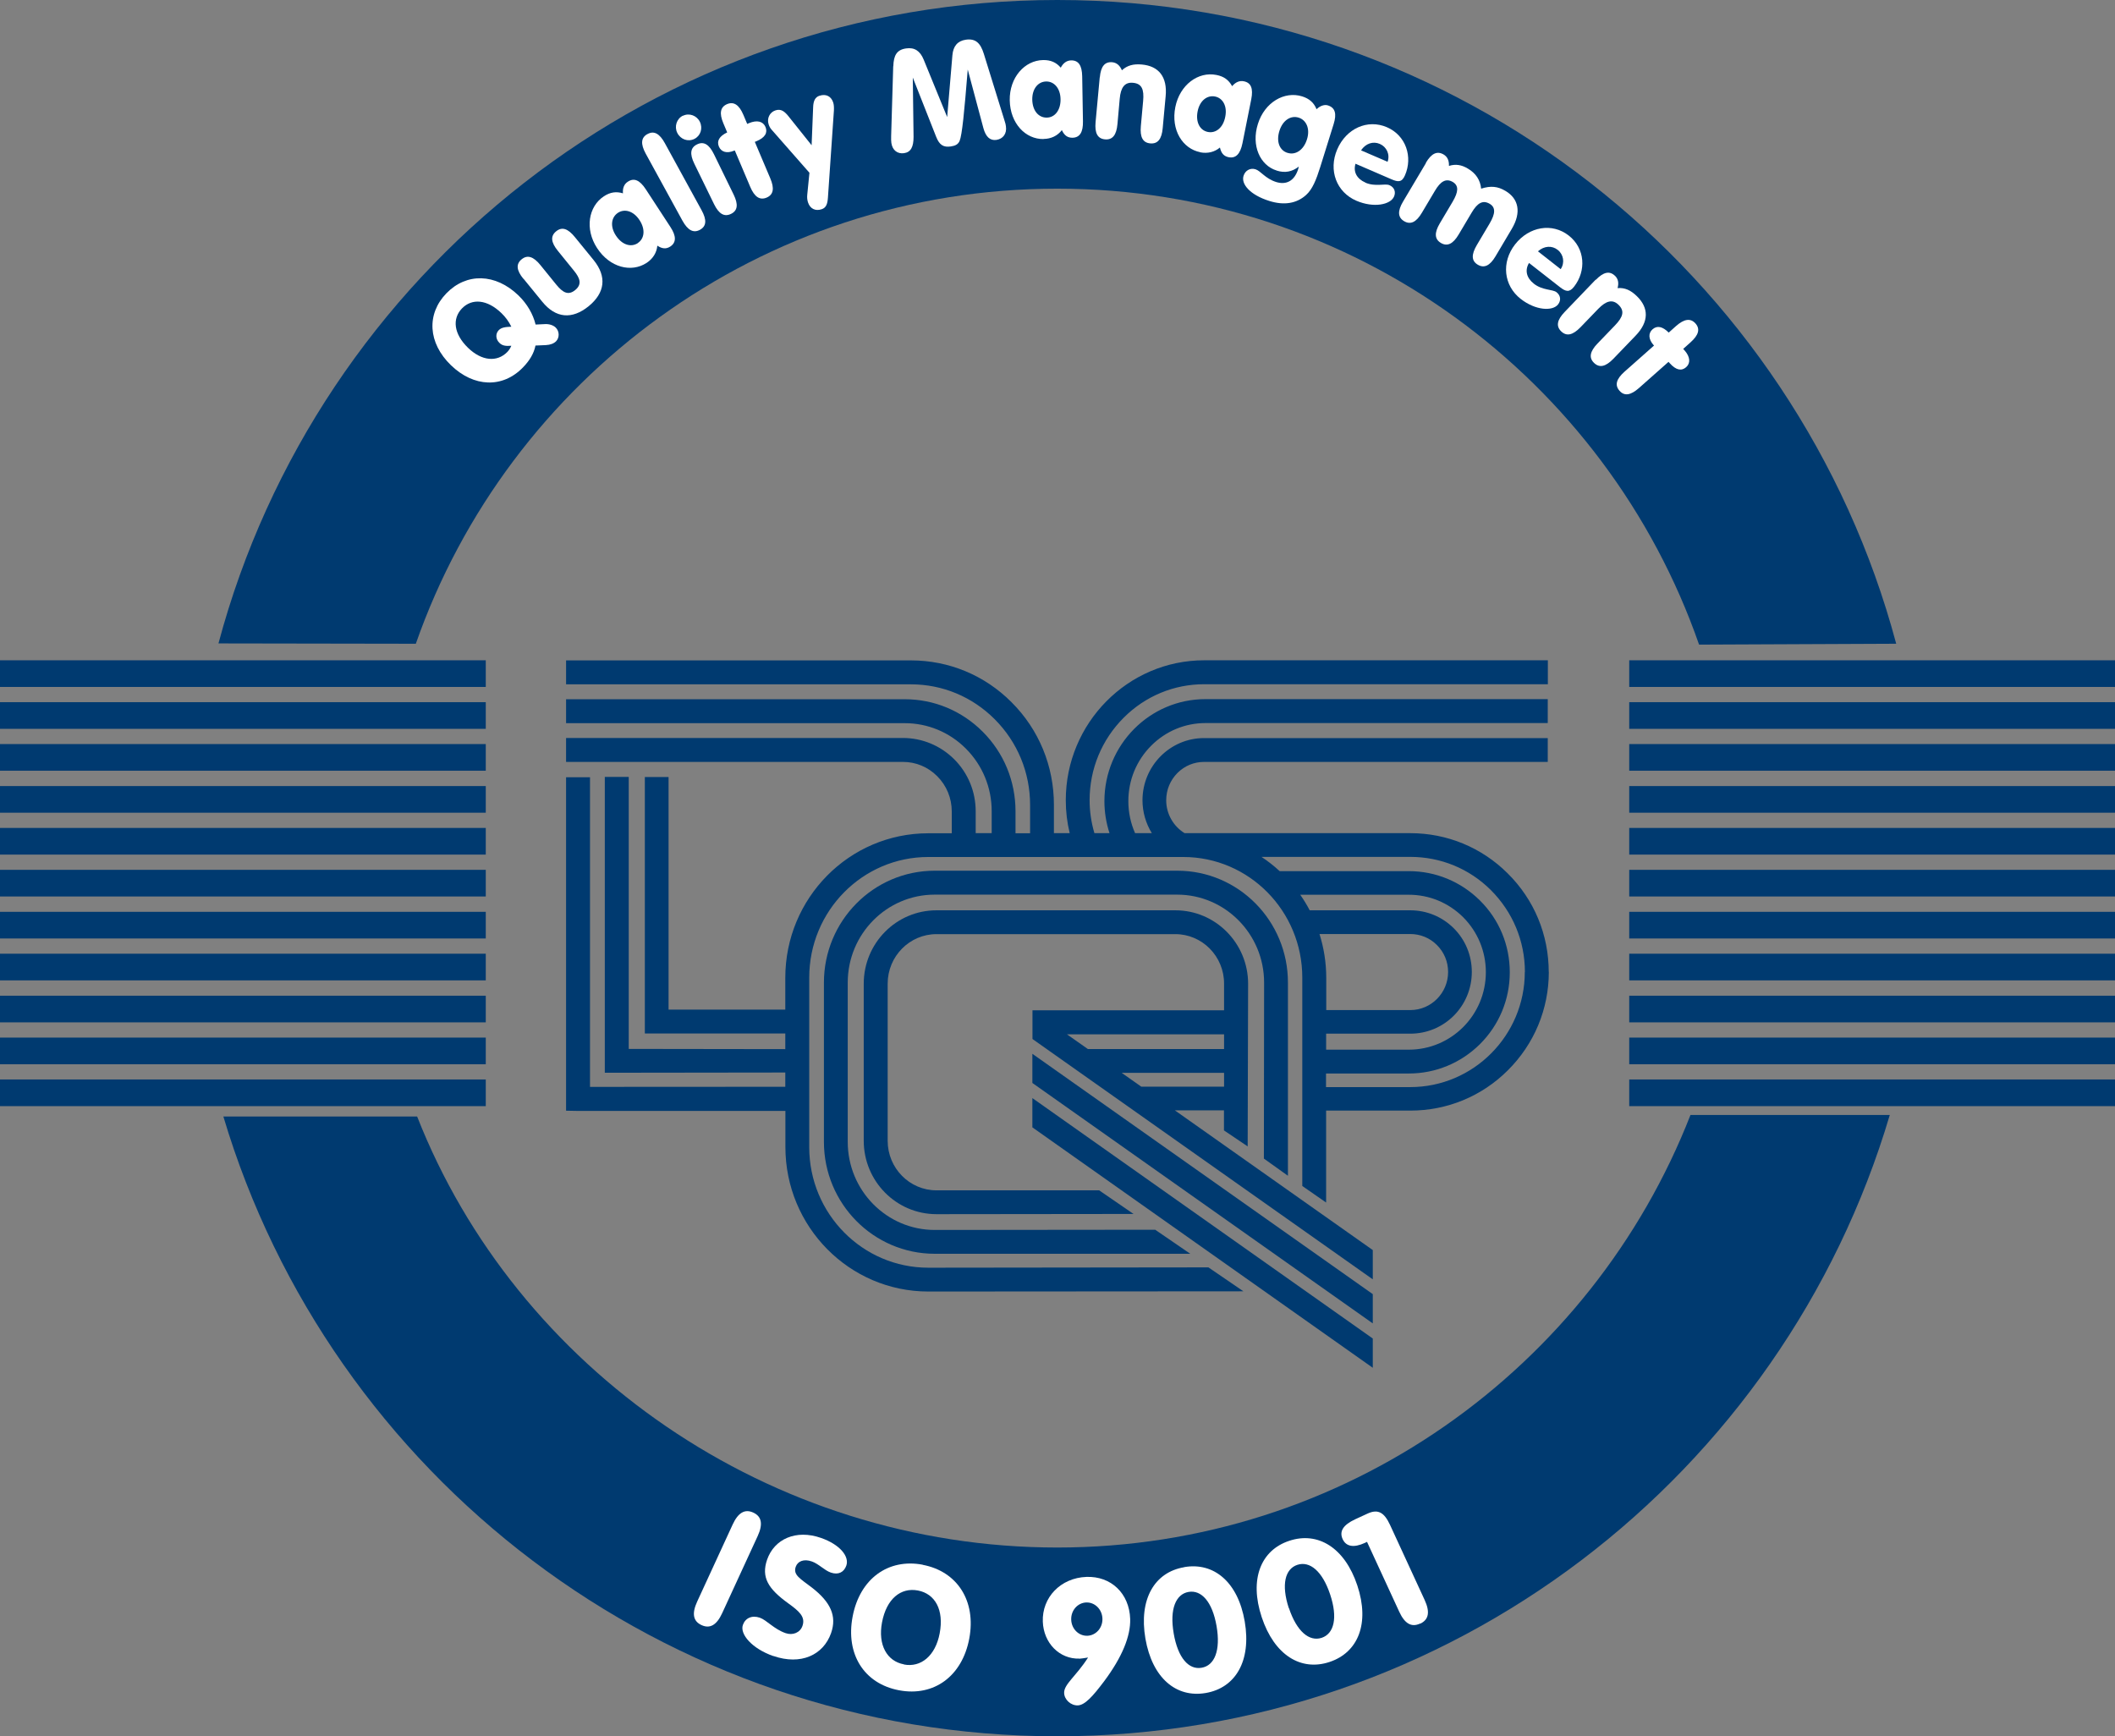
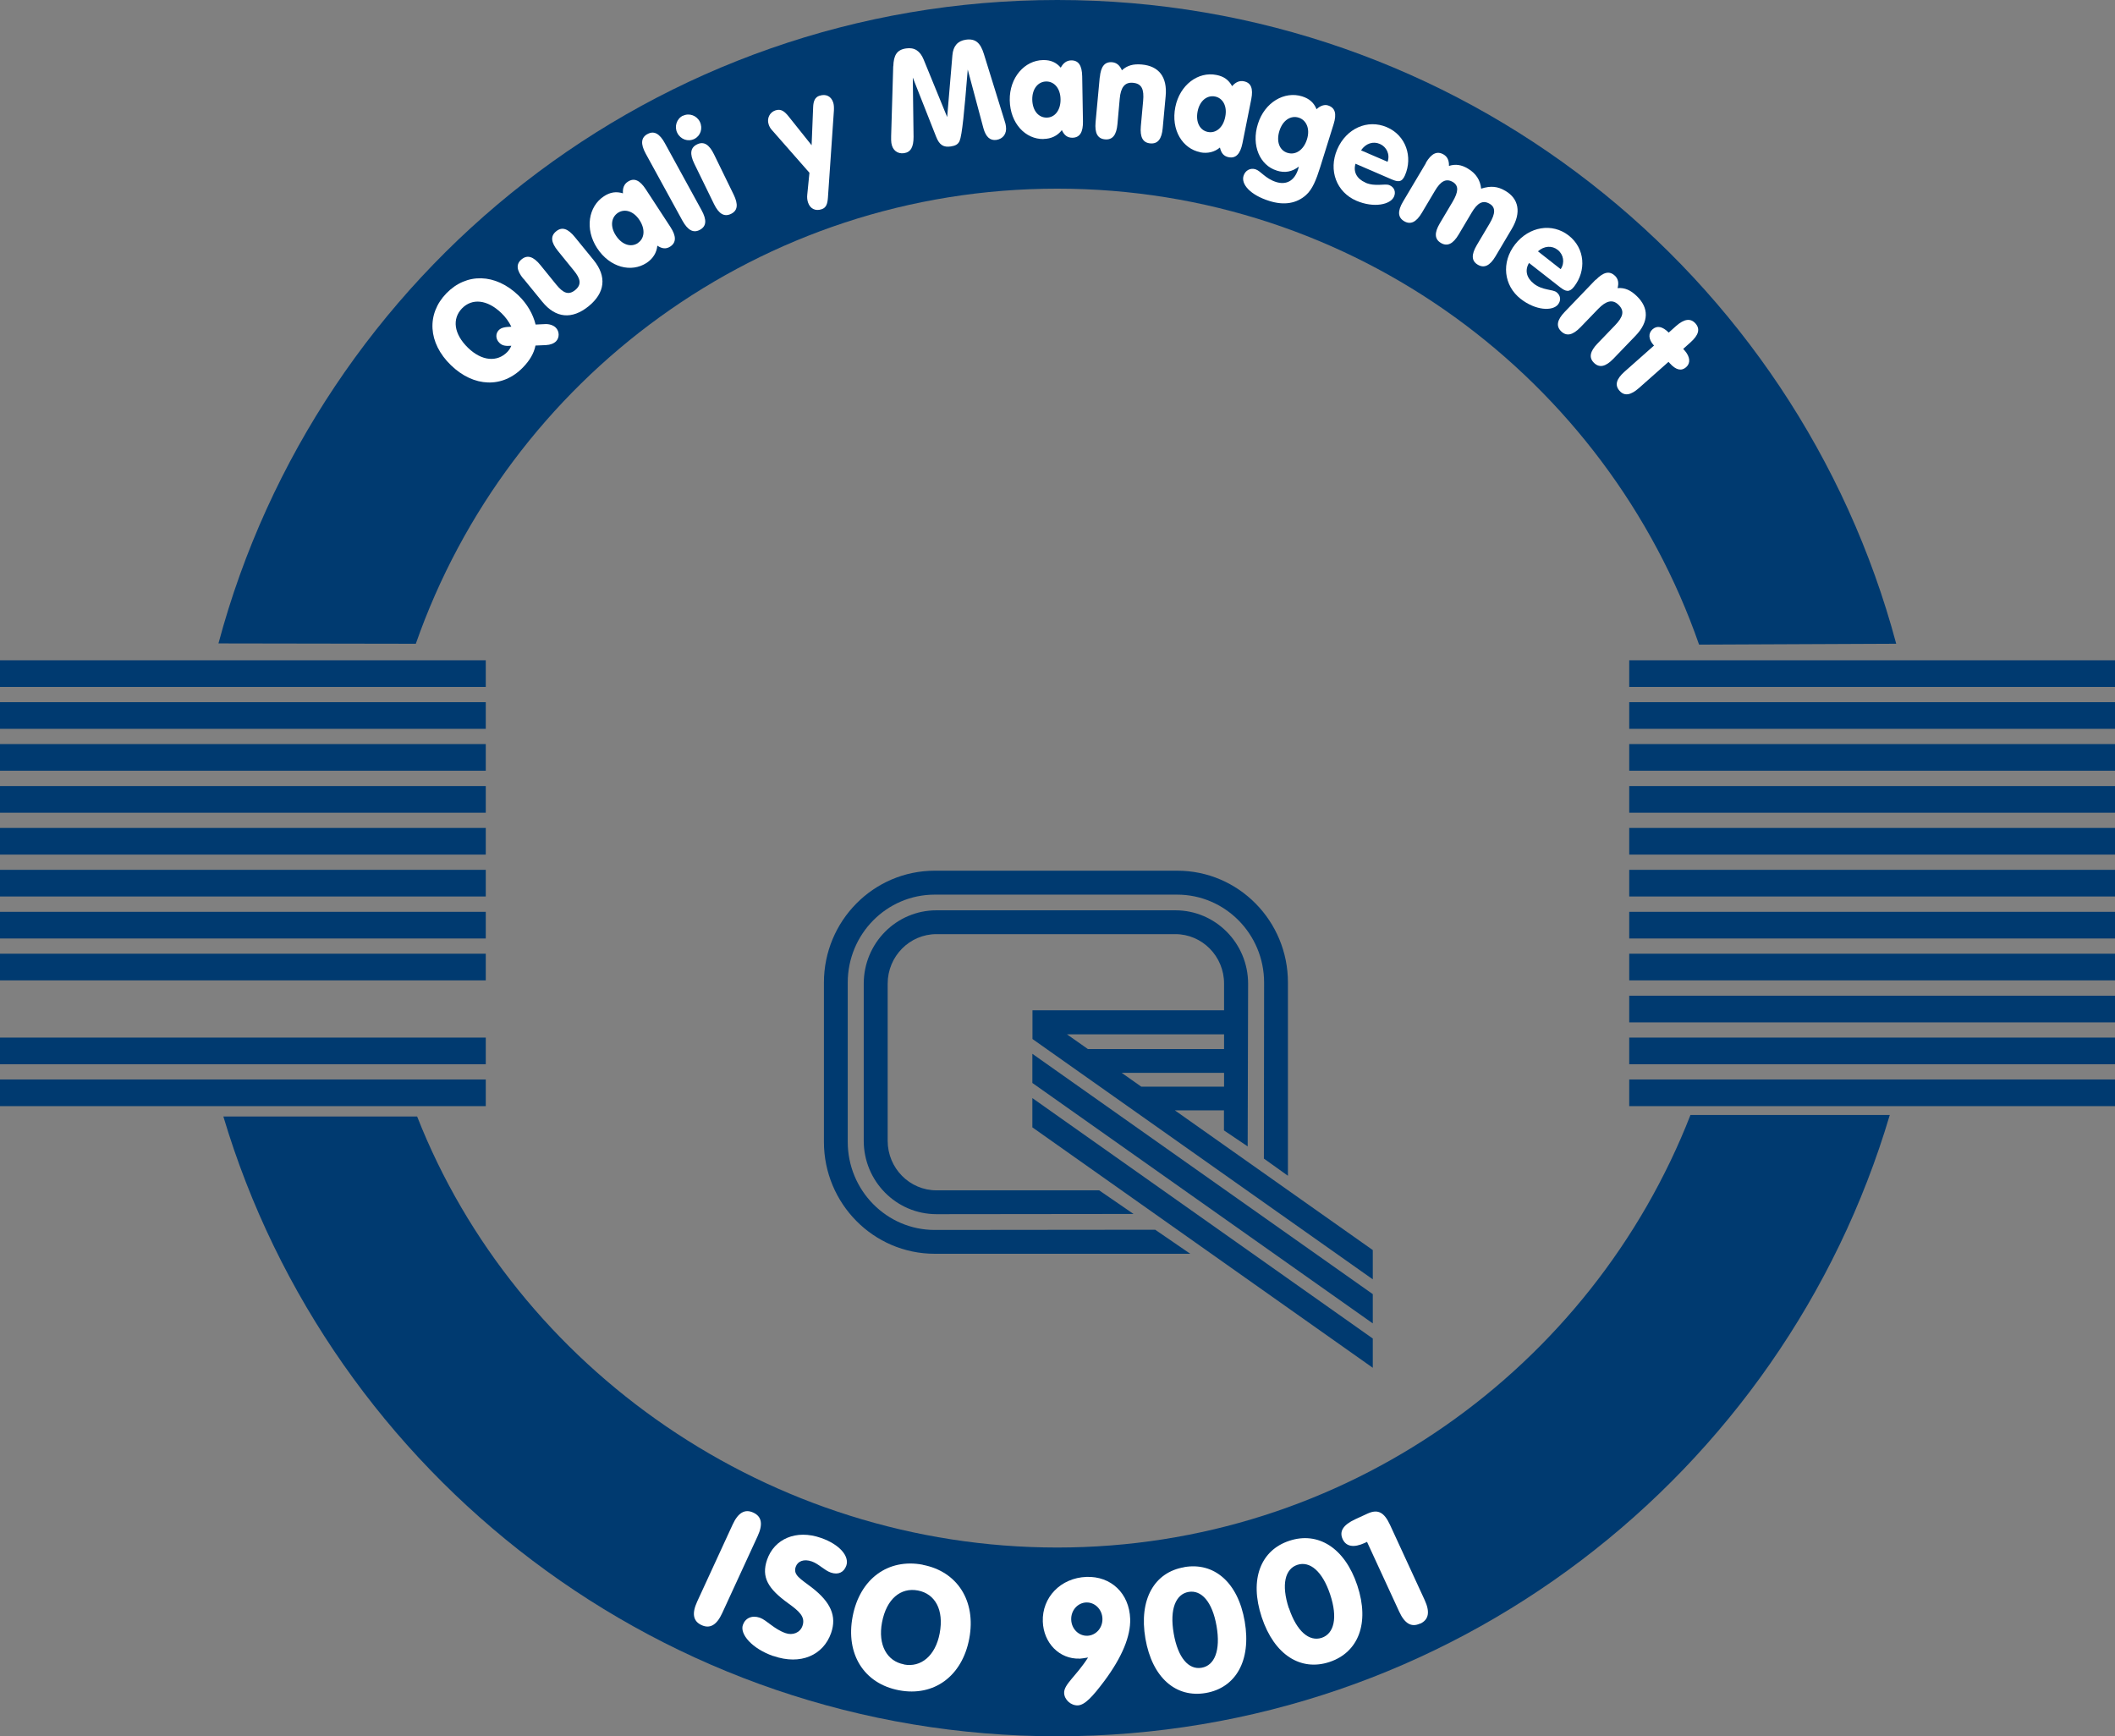
<svg xmlns="http://www.w3.org/2000/svg" id="Layer_2" data-name="Layer 2" viewBox="0 0 194.4 159.59">
  <rect x="0" y="0" width="194.4" height="159.59" fill="#808080" stroke="none" />
  <defs>
    <style>
      .cls-1 {
        fill: #003a70;
      }

      .cls-2 {
        fill: #fff;
      }
    </style>
  </defs>
  <g id="Layer_1-2" data-name="Layer 1">
    <g>
      <g>
        <path class="cls-1" d="M38.34,102.62c9.11,23.2,32.41,39.62,58.84,39.62s49.12-16.49,58.2-39.76h18.32c-9.78,33.02-40.34,57.11-76.52,57.11S30.35,135.56,20.53,102.62h17.81Z" />
        <path class="cls-1" d="M38.22,59.17c8.52-24.36,31.7-41.83,58.96-41.83s50.5,17.51,58.99,41.91l18.12-.08C165.19,25.1,134.12,0,97.18,0S29.18,25.08,20.08,59.14l18.13,.03" />
      </g>
      <g>
        <g>
          <rect class="cls-1" x="149.75" y="60.69" width="44.65" height="2.45" />
          <rect class="cls-1" x="149.75" y="64.54" width="44.65" height="2.45" />
          <rect class="cls-1" x="149.75" y="68.39" width="44.65" height="2.45" />
          <rect class="cls-1" x="149.75" y="72.25" width="44.65" height="2.45" />
          <rect class="cls-1" x="149.75" y="76.1" width="44.65" height="2.45" />
          <rect class="cls-1" x="149.75" y="79.95" width="44.65" height="2.45" />
          <rect class="cls-1" x="149.75" y="83.81" width="44.65" height="2.45" />
          <rect class="cls-1" x="149.75" y="87.66" width="44.65" height="2.45" />
          <rect class="cls-1" x="149.75" y="91.52" width="44.65" height="2.45" />
          <rect class="cls-1" x="149.75" y="95.37" width="44.65" height="2.45" />
          <rect class="cls-1" x="149.75" y="99.22" width="44.65" height="2.45" />
        </g>
        <g>
          <rect class="cls-1" y="60.69" width="44.65" height="2.45" />
          <rect class="cls-1" y="64.54" width="44.65" height="2.45" />
          <rect class="cls-1" y="68.39" width="44.65" height="2.45" />
          <rect class="cls-1" y="72.25" width="44.65" height="2.45" />
          <rect class="cls-1" y="76.1" width="44.65" height="2.45" />
          <rect class="cls-1" y="79.95" width="44.65" height="2.45" />
          <rect class="cls-1" y="83.81" width="44.65" height="2.45" />
          <rect class="cls-1" y="87.66" width="44.65" height="2.45" />
-           <rect class="cls-1" y="91.52" width="44.65" height="2.45" />
          <rect class="cls-1" y="95.37" width="44.65" height="2.45" />
          <rect class="cls-1" y="99.22" width="44.65" height="2.45" />
        </g>
      </g>
      <polygon class="cls-1" points="126.18 125.72 126.18 123.03 94.89 100.93 94.89 103.62 126.18 125.72 126.18 125.72" />
      <path class="cls-1" d="M109.39,115.23l-3.21-2.2-20.27,.02c-4.4,0-7.99-3.62-7.99-8.1v-14.63c0-4.48,3.59-8.09,7.99-8.09h22.29c4.39,0,7.99,3.61,7.99,8.09l-.02,16.17,2.21,1.58v-17.75c.01-5.67-4.54-10.29-10.17-10.29h-22.29c-5.64,0-10.19,4.62-10.19,10.29v14.63c0,5.67,4.55,10.29,10.19,10.29h23.48Z" />
      <polygon class="cls-1" points="126.18 121.64 126.18 118.95 94.89 96.86 94.89 99.54 126.18 121.64 126.18 121.64" />
      <path class="cls-1" d="M112.51,92.86v-2.44c.01-2.53-2.02-4.56-4.48-4.56h-21.95c-2.47,0-4.49,2.03-4.49,4.56v14.43c0,2.53,2.02,4.56,4.49,4.56h14.95s3.16,2.17,3.16,2.17l-18.11,.02c-3.71,0-6.69-3.04-6.69-6.75v-14.43c0-3.72,2.98-6.75,6.69-6.75h21.95c3.71,0,6.69,3.04,6.69,6.75l-.04,14.95-2.18-1.47v-1.84s-4.51,0-4.51,0l18.19,12.84v2.69l-31.28-22.09v-2.64h0s.06,0,.06,0h0s17.55,0,17.55,0m0,5.75h-9.41l1.8,1.27h0s7.61,0,7.61,0v-1.26m0-3.55h-14.44l1.92,1.35h12.52v-1.35Z" />
-       <path class="cls-1" d="M142.36,89.32c0,3.43-1.34,6.65-3.78,9.07-2.39,2.38-5.57,3.69-8.94,3.69h-7.75v8.45s-2.19-1.52-2.19-1.52v-19.15c0-6.13-4.9-11.09-10.94-11.09h-23.44c-6.03,0-10.94,4.95-10.94,11.09v15.58c0,6.13,4.91,11.08,10.94,11.08l25.75-.03,3.22,2.2-28.96,.02c-7.27,0-13.14-5.96-13.14-13.28v-3.32h-19.06s-1.1-.02-1.1-.02v-30.65h2.2v28.46s17.95-.01,17.95-.01v-1.31l-15.49,.02h-1.1v-27.19h2.2v25l14.39,.02v-1.44h-11.81s-1.1,0-1.1,0v-23.57s2.18,0,2.18,0v21.38s10.73,0,10.73,0v-2.93c0-7.32,5.87-13.28,13.14-13.28h2.16v-2c0-1.23-.47-2.38-1.34-3.25-.85-.85-1.96-1.31-3.15-1.31h-30.96v-2.2h30.96c1.77,0,3.45,.7,4.71,1.95,1.28,1.28,1.98,2.98,1.98,4.8v2h1.47v-2.02c0-2.18-.85-4.23-2.38-5.76-1.5-1.5-3.5-2.33-5.61-2.33h-31.13v-2.2h31.13c2.7,0,5.24,1.06,7.16,2.98,1.95,1.95,3.02,4.55,3.02,7.32v2.02h1.34v-2.6c0-2.99-1.16-5.79-3.26-7.89-2.06-2.06-4.79-3.2-7.69-3.2h-31.7v-2.2h31.7c3.48,0,6.77,1.36,9.24,3.84,2.52,2.51,3.9,5.87,3.9,9.44v2.6h1.45c-.24-.99-.36-2-.36-3.03,0-7.09,5.71-12.86,12.72-12.86h31.59v2.2h-31.59c-2.78,0-5.41,1.09-7.39,3.07-2.02,2.02-3.14,4.71-3.14,7.59,0,1.03,.15,2.04,.44,3.03h1.39c-.31-.95-.47-1.94-.47-2.94,0-5.17,4.16-9.38,9.28-9.38h31.47v2.2h-31.47c-1.87,0-3.64,.74-4.97,2.07-1.36,1.36-2.11,3.17-2.11,5.11,0,1.01,.21,2.02,.62,2.94h1.54c-.55-.89-.86-1.94-.86-3.02,0-3.16,2.54-5.72,5.66-5.72h31.59v2.19h-31.59c-.92,0-1.79,.36-2.44,1.01-.67,.67-1.04,1.56-1.04,2.52,0,1.24,.65,2.38,1.69,3.02h20.75c3.37,0,6.55,1.31,8.94,3.69,2.44,2.41,3.78,5.64,3.78,9.07m-21.97-5.67h9.24c1.5,0,2.92,.58,3.99,1.64,1.08,1.07,1.67,2.51,1.67,4.03s-.6,2.96-1.67,4.03c-1.07,1.06-2.49,1.64-3.99,1.64h-7.73v1.47h7.6c3.91,0,7.08-3.19,7.08-7.12,0-1.92-.75-3.72-2.1-5.07-1.34-1.32-3.1-2.05-4.98-2.05h-9.98c.32,.46,.61,.93,.87,1.43m1.52,6.2v2.97s7.73,0,7.73,0c1.91,0,3.47-1.57,3.47-3.5,0-.95-.37-1.83-1.04-2.49-.65-.65-1.52-1-2.44-1h-8.34c.4,1.27,.62,2.62,.62,4.02m18.26-.53c0-2.85-1.12-5.52-3.13-7.53-1.98-1.97-4.61-3.05-7.4-3.05h-13.68c.59,.39,1.15,.83,1.67,1.31h11.87c2.46,0,4.78,.96,6.53,2.69,1.78,1.76,2.75,4.11,2.75,6.61s-.98,4.85-2.75,6.61c-1.75,1.73-4.07,2.69-6.53,2.69h-7.61v1.25s7.74,0,7.74,0c5.81,0,10.53-4.75,10.53-10.58Z" />
      <g>
        <path class="cls-2" d="M64.48,149.37c-.78-.36-.9-1.07-.4-2.16l3.26-7.08c.5-1.09,1.12-1.46,1.9-1.1,.78,.36,.9,1.07,.4,2.16l-3.26,7.08c-.5,1.09-1.12,1.46-1.9,1.1Z" />
        <path class="cls-2" d="M71.09,152.22c-1.96-.68-3.1-2.01-2.81-2.86,.22-.63,.82-.92,1.56-.67,.63,.22,1.3,1.05,2.37,1.42,.66,.23,1.34-.05,1.55-.67,.29-.84-.31-1.35-1.32-2.08-1.81-1.31-2.5-2.37-1.93-4.01,.66-1.89,2.65-2.8,4.96-1.99,1.74,.61,2.61,1.7,2.32,2.54-.22,.62-.74,.88-1.43,.64-.58-.2-1.11-.8-1.74-1.02-.74-.26-1.3-.02-1.48,.49-.26,.75,.41,1.09,1.47,1.9,1.72,1.33,2.33,2.61,1.78,4.19-.71,2.03-2.79,2.98-5.3,2.11Z" />
        <path class="cls-2" d="M84.81,143.83c3.18,.6,4.93,3.32,4.28,6.78-.65,3.45-3.24,5.36-6.46,4.75-3.22-.61-4.92-3.33-4.26-6.78,.66-3.47,3.27-5.36,6.44-4.76Zm-1.73,9.16c1.56,.3,2.9-.79,3.29-2.86,.41-2.16-.42-3.64-2-3.94-1.58-.3-2.89,.77-3.3,2.93-.39,2.07,.45,3.57,2.02,3.86Z" />
        <path class="cls-2" d="M99.22,152.45c-1.84,.06-3.3-1.43-3.37-3.4-.08-2.22,1.63-4.02,4.01-4.11,2.26-.08,3.94,1.51,4.02,3.86,.05,1.58-.74,3.52-2.4,5.74-1.06,1.41-1.77,2.18-2.41,2.21-.64,.02-1.24-.52-1.26-1.14-.03-.8,1.1-1.54,2.2-3.26-.37,.06-.64,.1-.81,.11Zm.62-5.16c-.78,.03-1.41,.72-1.38,1.58,.03,.87,.71,1.51,1.49,1.48,.78-.03,1.41-.72,1.38-1.58-.03-.86-.71-1.51-1.49-1.48Z" />
        <path class="cls-2" d="M108.85,144.04c2.72-.47,4.94,1.37,5.56,5,.62,3.63-.85,6.1-3.58,6.57-2.72,.47-4.92-1.37-5.55-5-.62-3.63,.84-6.1,3.56-6.56Zm-.97,6.1c.39,2.25,1.38,3.36,2.57,3.15,1.18-.2,1.76-1.58,1.37-3.83-.39-2.25-1.4-3.34-2.57-3.14-1.17,.2-1.76,1.57-1.37,3.81Z" />
        <path class="cls-2" d="M118.51,141.62c2.62-.87,5.09,.62,6.25,4.11,1.16,3.5,.07,6.16-2.56,7.03-2.62,.87-5.07-.62-6.23-4.12-1.16-3.5-.08-6.16,2.54-7.02Zm-.04,6.18c.72,2.16,1.87,3.11,3.01,2.74,1.14-.38,1.5-1.83,.78-3.99-.72-2.16-1.88-3.09-3.01-2.72-1.13,.37-1.5,1.81-.79,3.98Z" />
-         <path class="cls-2" d="M130.52,149.23c-.79,.37-1.41,0-1.91-1.09l-2.96-6.42-.21,.1c-1.01,.46-1.71,.34-2.03-.35-.33-.72,.05-1.31,1.14-1.82l1.15-.53c.96-.44,1.53-.11,2.06,1.03l3.19,6.92c.5,1.09,.38,1.8-.41,2.17Z" />
+         <path class="cls-2" d="M130.52,149.23c-.79,.37-1.41,0-1.91-1.09l-2.96-6.42-.21,.1c-1.01,.46-1.71,.34-2.03-.35-.33-.72,.05-1.31,1.14-1.82l1.15-.53c.96-.44,1.53-.11,2.06,1.03l3.19,6.92c.5,1.09,.38,1.8-.41,2.17" />
      </g>
      <g>
        <path class="cls-2" d="M48.07,33.77c-1.87,1.93-4.52,1.83-6.62-.2-2.12-2.05-2.26-4.71-.42-6.61,1.84-1.9,4.51-1.85,6.63,.2,.8,.78,1.33,1.7,1.57,2.67l.87-.04c.38-.02,.75,.1,.97,.31,.36,.34,.37,.93,.04,1.27-.2,.2-.52,.33-.94,.35l-.95,.04c-.15,.74-.54,1.38-1.15,2.01Zm-2.16-2.25c-.36-.34-.38-.85-.07-1.17,.24-.25,.6-.3,1.16-.32-.23-.47-.53-.88-.9-1.24-1.32-1.28-2.72-1.39-3.64-.44-.91,.95-.76,2.34,.56,3.62,1.26,1.22,2.67,1.34,3.61,.38,.16-.17,.27-.34,.37-.57-.51,.04-.83,0-1.09-.26Z" />
        <path class="cls-2" d="M48.1,25.62c-.63-.78-.69-1.35-.15-1.79,.53-.43,1.08-.25,1.71,.52l1.46,1.8c.61,.75,1.11,1.03,1.75,.51,.63-.52,.47-1.07-.14-1.81l-1.46-1.8c-.63-.78-.69-1.35-.15-1.79,.54-.44,1.08-.25,1.71,.52l1.73,2.12c1.24,1.53,1.05,3.02-.46,4.25-1.52,1.23-3.02,1.11-4.26-.42l-1.73-2.12Z" />
        <path class="cls-2" d="M59.42,24.17c-1.38,.9-3.36,.44-4.54-1.37-1.14-1.75-.8-3.82,.63-4.76,.58-.38,1.13-.46,1.75-.27-.04-.47,.1-.85,.45-1.07,.58-.38,1.1-.14,1.65,.7l2.26,3.46c.55,.84,.55,1.43-.01,1.8-.37,.24-.74,.22-1.19-.08-.06,.65-.41,1.2-.98,1.58Zm-.8-1.83c.62-.4,.72-1.26,.16-2.11-.55-.84-1.37-1.07-1.98-.67-.61,.4-.75,1.24-.19,2.09,.57,.87,1.39,1.1,2.01,.7Z" />
        <path class="cls-2" d="M59.52,12.32c.59-.33,1.11-.04,1.59,.84l3.38,6.17c.48,.88,.45,1.46-.15,1.79-.6,.33-1.12,.05-1.61-.83l-3.38-6.17c-.48-.88-.44-1.47,.16-1.8Z" />
        <path class="cls-2" d="M62.78,10.64c.57-.28,1.27-.02,1.55,.56,.29,.6,.06,1.29-.51,1.57-.59,.29-1.27,.04-1.57-.56-.29-.59-.05-1.3,.52-1.58Zm4.41,9.02c-.62,.3-1.12,0-1.56-.9l-1.81-3.71c-.44-.9-.37-1.48,.25-1.78,.61-.3,1.11,0,1.55,.9l1.81,3.71c.44,.9,.38,1.48-.24,1.78Z" />
-         <path class="cls-2" d="M67.47,13.85c-.66,.28-1.18,.12-1.39-.37-.22-.52,.03-.96,.76-1.31l-.35-.83c-.39-.92-.29-1.5,.34-1.77,.62-.26,1.11,.07,1.5,.99l.35,.83,.16-.07c.74-.31,1.3-.17,1.52,.35,.22,.53-.04,.98-.83,1.31l-.15,.06,1.42,3.35c.39,.92,.3,1.5-.33,1.77-.63,.27-1.12-.06-1.51-.98l-1.42-3.35-.07,.03Z" />
        <path class="cls-2" d="M75.33,8.8c.58-.19,1.06,.04,1.25,.61,.07,.2,.08,.45,.07,.73l-.55,8.02c-.04,.56-.15,.93-.57,1.07-.59,.2-1.07-.05-1.26-.62-.07-.21-.1-.45-.07-.72l.2-2.01-3.46-3.94c-.15-.16-.24-.35-.29-.51-.18-.54,.09-1.1,.61-1.28,.53-.18,.86,.08,1.28,.62l2.06,2.58,.14-3.49c.02-.6,.19-.93,.58-1.06Z" />
        <path class="cls-2" d="M82.11,6.08c.03-.98,.31-1.51,1.18-1.63,.76-.11,1.28,.22,1.61,1.03l2.16,5.28,.48-5.68c.07-.84,.48-1.32,1.23-1.43,.9-.13,1.35,.3,1.66,1.3l1.91,6.16c.07,.21,.11,.38,.12,.5,.1,.68-.27,1.16-.88,1.25-.58,.08-.97-.28-1.19-1.08l-1.44-5.39c-.31,3.85-.52,6.04-.75,6.57-.14,.31-.39,.44-.8,.5-.67,.1-1.05-.12-1.35-.88l-2.15-5.45,.07,5.45c0,.93-.25,1.41-.88,1.5-.58,.08-1.06-.25-1.16-.94-.02-.15-.03-.38-.02-.64l.19-6.41Z" />
        <path class="cls-2" d="M95.92,12.78c-1.65,.03-3.07-1.42-3.11-3.57-.03-2.08,1.36-3.66,3.07-3.69,.69-.01,1.2,.21,1.62,.7,.22-.42,.54-.66,.95-.67,.69-.01,1,.47,1.02,1.47l.07,4.13c.02,1-.29,1.5-.97,1.51-.45,0-.74-.21-.97-.7-.4,.52-.98,.8-1.67,.81Zm.3-1.97c.74-.01,1.28-.69,1.26-1.7-.02-1-.59-1.63-1.32-1.62-.73,.01-1.29,.65-1.28,1.66,.02,1.04,.59,1.67,1.33,1.66Z" />
        <path class="cls-2" d="M101.09,7.11c.09-1,.45-1.45,1.14-1.39,.39,.04,.69,.27,.89,.74,.49-.45,1.05-.6,1.83-.53,1.56,.14,2.36,1.14,2.19,2.92l-.27,2.93c-.09,1-.45,1.46-1.14,1.4-.69-.06-.96-.58-.87-1.58l.21-2.31c.1-1.08-.12-1.61-.94-1.68-.76-.07-1.12,.44-1.21,1.46l-.21,2.34c-.09,1-.45,1.46-1.14,1.4-.69-.06-.96-.58-.87-1.58l.38-4.11Z" />
        <path class="cls-2" d="M110.32,13.99c-1.62-.32-2.71-2.04-2.29-4.15,.41-2.04,2.1-3.29,3.78-2.95,.68,.13,1.13,.46,1.44,1.03,.31-.36,.67-.53,1.07-.45,.68,.13,.88,.67,.69,1.65l-.81,4.05c-.2,.98-.61,1.41-1.27,1.28-.44-.09-.68-.36-.8-.89-.5,.42-1.13,.57-1.81,.44Zm.71-1.86c.73,.14,1.4-.4,1.59-1.4,.2-.98-.23-1.72-.94-1.86-.71-.14-1.4,.36-1.6,1.36-.2,1.02,.22,1.76,.95,1.9Z" />
        <path class="cls-2" d="M117.33,15.67c-1.51-.47-2.34-2.29-1.71-4.28,.62-1.99,2.44-3.04,4.07-2.53,.66,.21,1.08,.58,1.32,1.18,.35-.34,.76-.45,1.05-.35,.66,.21,.82,.76,.52,1.72l-1.23,3.94c-.37,1.18-.72,2.05-1.3,2.57-.86,.78-2.02,.98-3.38,.55-1.76-.55-2.61-1.54-2.37-2.31,.16-.5,.62-.75,1.1-.6,.48,.15,.89,.85,1.9,1.17,.94,.29,1.68-.11,2.02-1.18,.02-.07,.03-.15,.06-.24-.61,.48-1.28,.61-2.03,.37Zm1.02-1.62c.72,.23,1.47-.25,1.78-1.24,.31-.98-.06-1.78-.77-2-.71-.22-1.45,.23-1.76,1.21-.32,1.01,.02,1.81,.74,2.03Z" />
        <path class="cls-2" d="M125.5,16.79c.93,.4,1.79,.05,2.21,.23,.45,.19,.61,.62,.42,1.05-.32,.74-1.85,1.07-3.46,.38-1.82-.78-2.59-2.79-1.76-4.72,.83-1.93,2.79-2.8,4.56-2.04s2.4,2.74,1.67,4.42c-.28,.65-.62,.64-1.24,.37l-3.31-1.43c-.22,.74,.11,1.38,.91,1.73Zm2.04-1.92c.24-.68-.09-1.37-.71-1.64-.62-.27-1.3-.05-1.73,.59l2.44,1.05Z" />
        <path class="cls-2" d="M131.06,14.96c.51-.86,1.03-1.11,1.63-.76,.34,.2,.51,.54,.49,1.05,.6-.19,1.15-.11,1.73,.24,.75,.44,1.15,1.06,1.23,1.85,.88-.28,1.52-.22,2.24,.21,1.2,.71,1.48,1.96,.58,3.48l-1.5,2.53c-.51,.86-1.04,1.12-1.63,.77-.59-.35-.6-.93-.09-1.8l1.18-1.99c.53-.9,.57-1.48,0-1.81-.63-.37-1.13-.07-1.65,.81l-1.2,2.02c-.51,.86-1.04,1.12-1.63,.77-.59-.35-.61-.94-.1-1.8l1.18-1.99c.53-.9,.58-1.47,.02-1.81-.63-.37-1.13-.07-1.65,.81l-1.2,2.02c-.51,.86-1.04,1.12-1.63,.77-.59-.35-.61-.94-.1-1.8l2.11-3.55Z" />
        <path class="cls-2" d="M140.99,26.08c.79,.62,1.72,.5,2.08,.78,.38,.3,.43,.75,.14,1.12-.5,.64-2.06,.57-3.44-.51-1.56-1.22-1.8-3.36-.51-5.01,1.29-1.65,3.41-2,4.93-.81,1.52,1.19,1.62,3.25,.49,4.7-.43,.55-.76,.46-1.3,.04l-2.84-2.22c-.4,.66-.24,1.37,.44,1.9Zm2.46-1.34c.4-.6,.26-1.35-.27-1.77-.53-.42-1.24-.38-1.82,.13l2.09,1.64Z" />
        <path class="cls-2" d="M146.68,25.72c.7-.72,1.26-.85,1.76-.37,.29,.27,.37,.65,.24,1.13,.67-.05,1.2,.19,1.76,.73,1.13,1.09,1.13,2.37-.11,3.65l-2.04,2.12c-.7,.72-1.27,.86-1.77,.38-.5-.48-.38-1.06,.31-1.78l1.61-1.67c.75-.78,.91-1.33,.32-1.9-.55-.53-1.14-.36-1.86,.38l-1.63,1.69c-.7,.72-1.27,.86-1.77,.38-.5-.48-.38-1.06,.31-1.78l2.86-2.98Z" />
        <path class="cls-2" d="M151.98,31.71c-.47-.54-.49-1.08-.09-1.44,.42-.37,.92-.27,1.49,.3l.67-.6c.75-.66,1.33-.75,1.79-.24,.45,.51,.29,1.07-.46,1.74l-.67,.6,.12,.13c.53,.6,.57,1.18,.15,1.55-.43,.38-.94,.27-1.51-.37l-.11-.12-2.72,2.41c-.75,.66-1.33,.76-1.78,.25-.46-.52-.3-1.08,.45-1.75l2.72-2.41-.05-.06Z" />
      </g>
    </g>
  </g>
</svg>